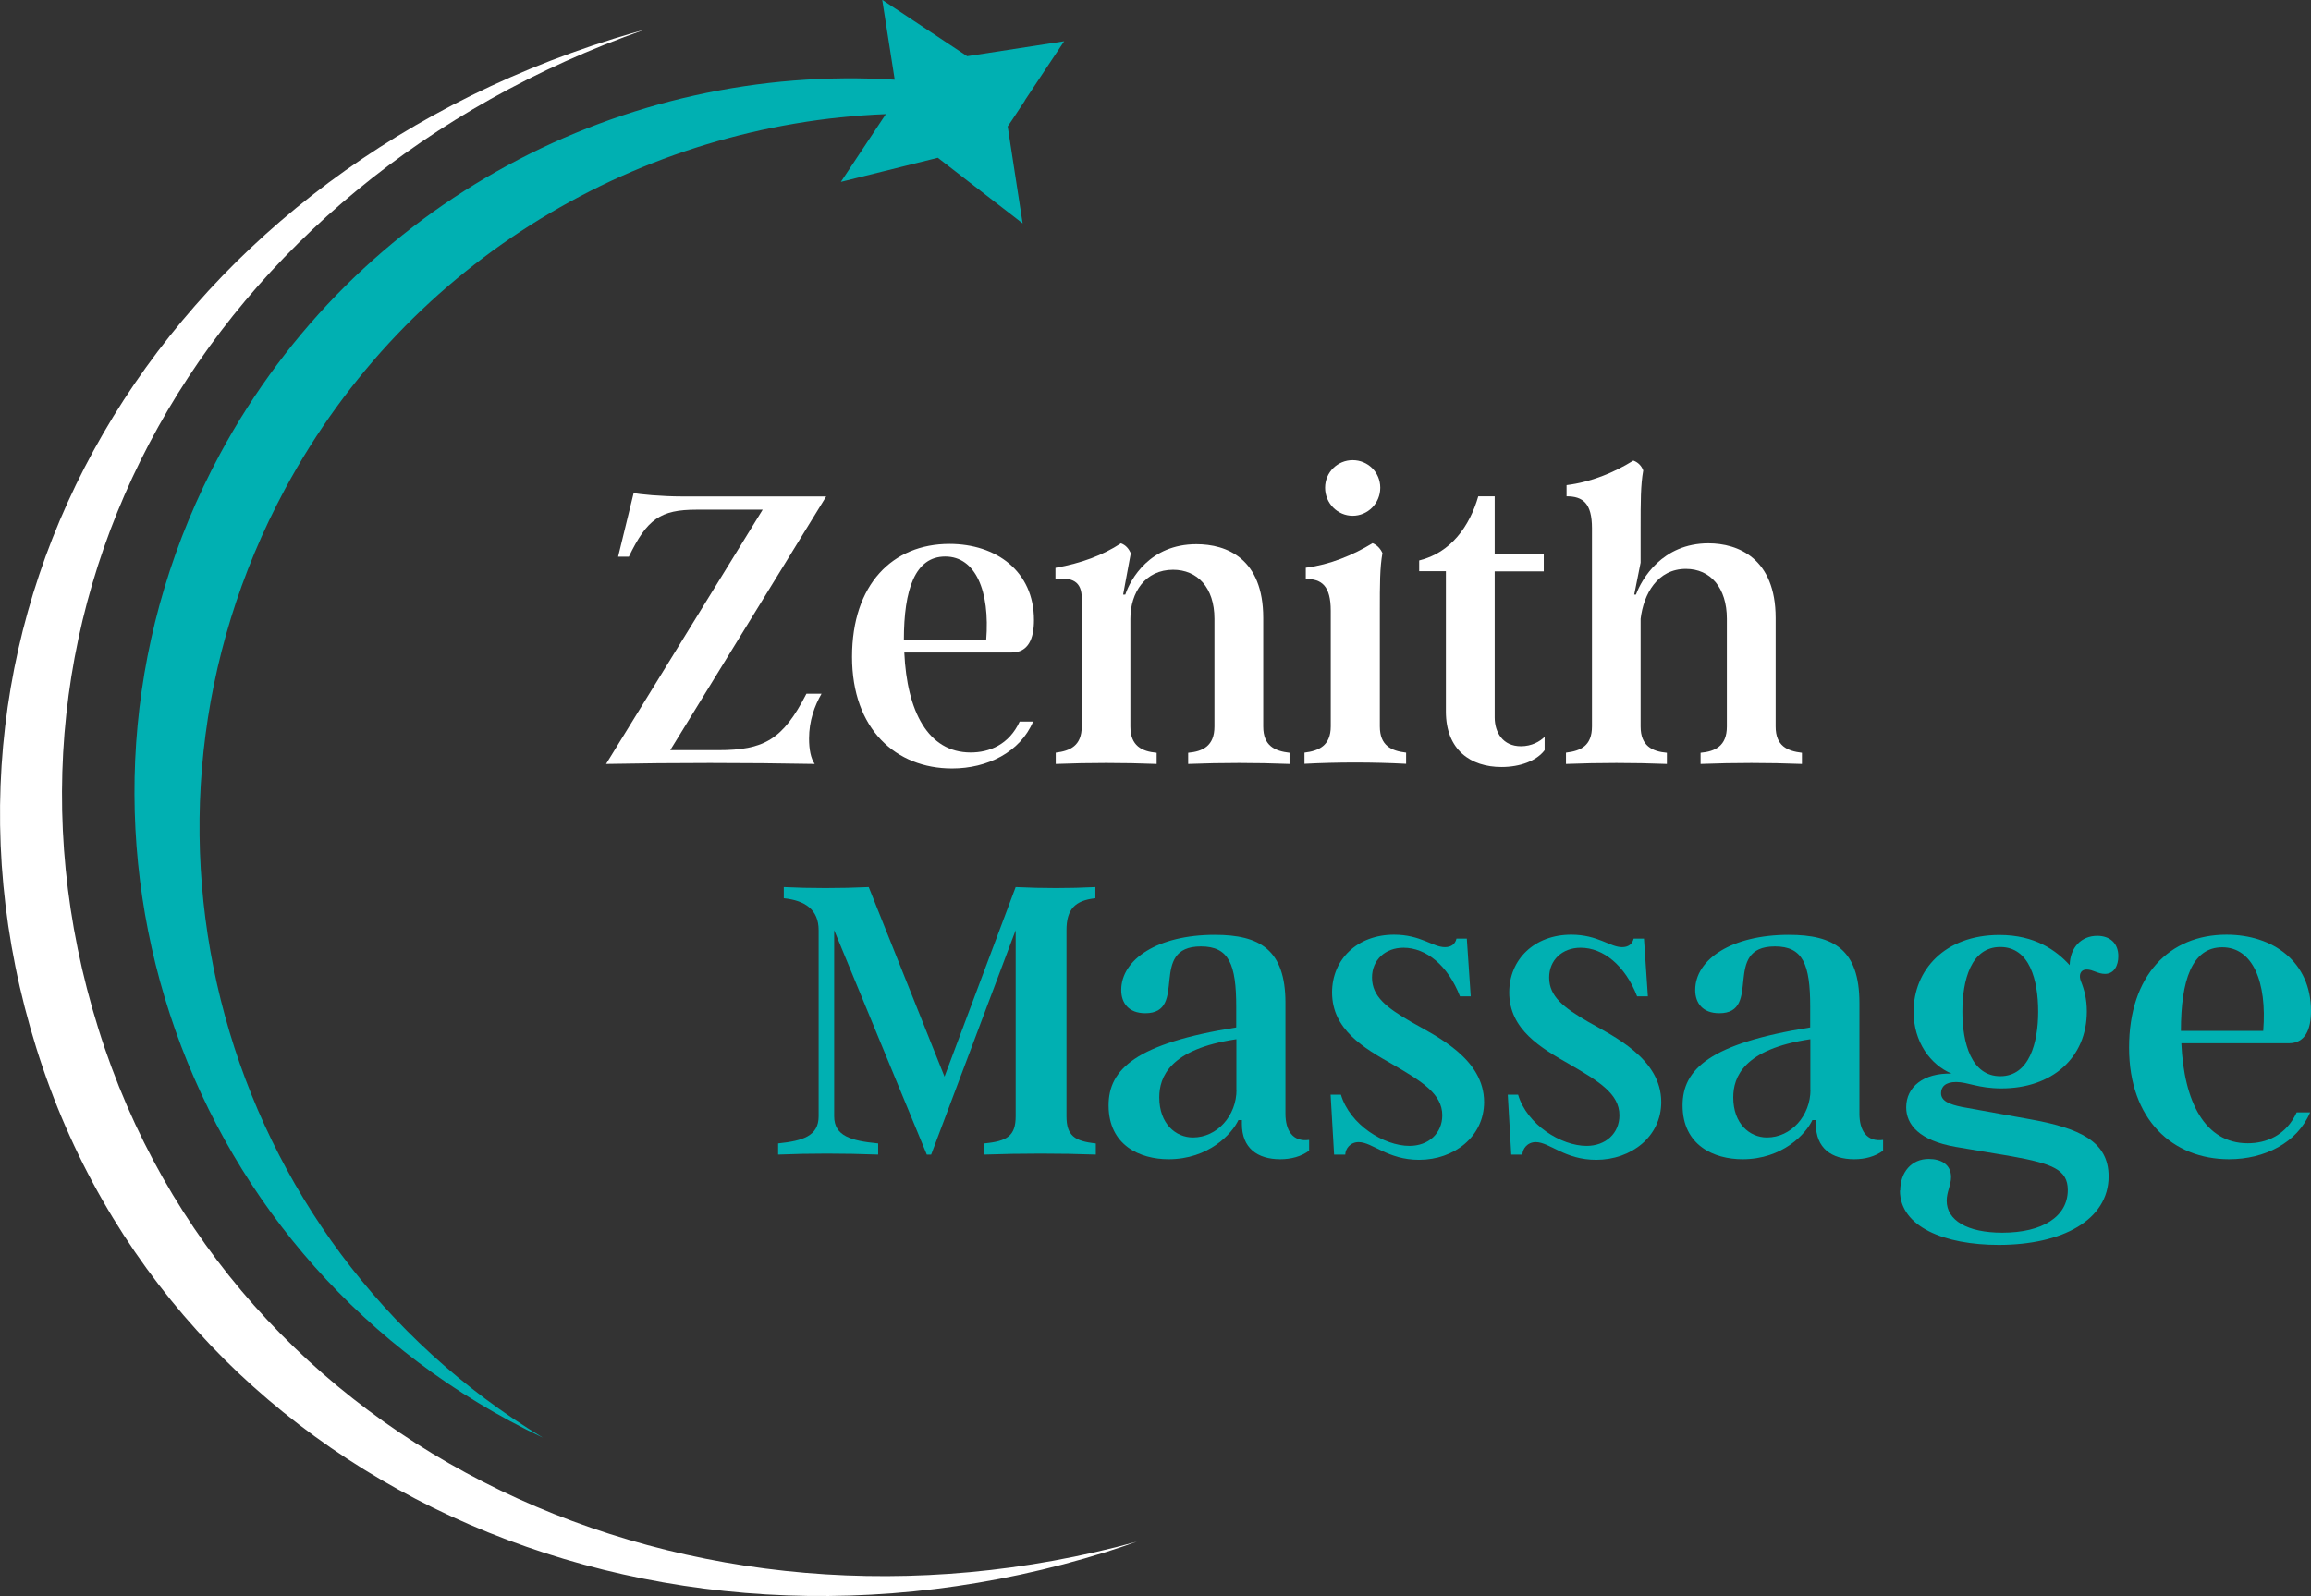
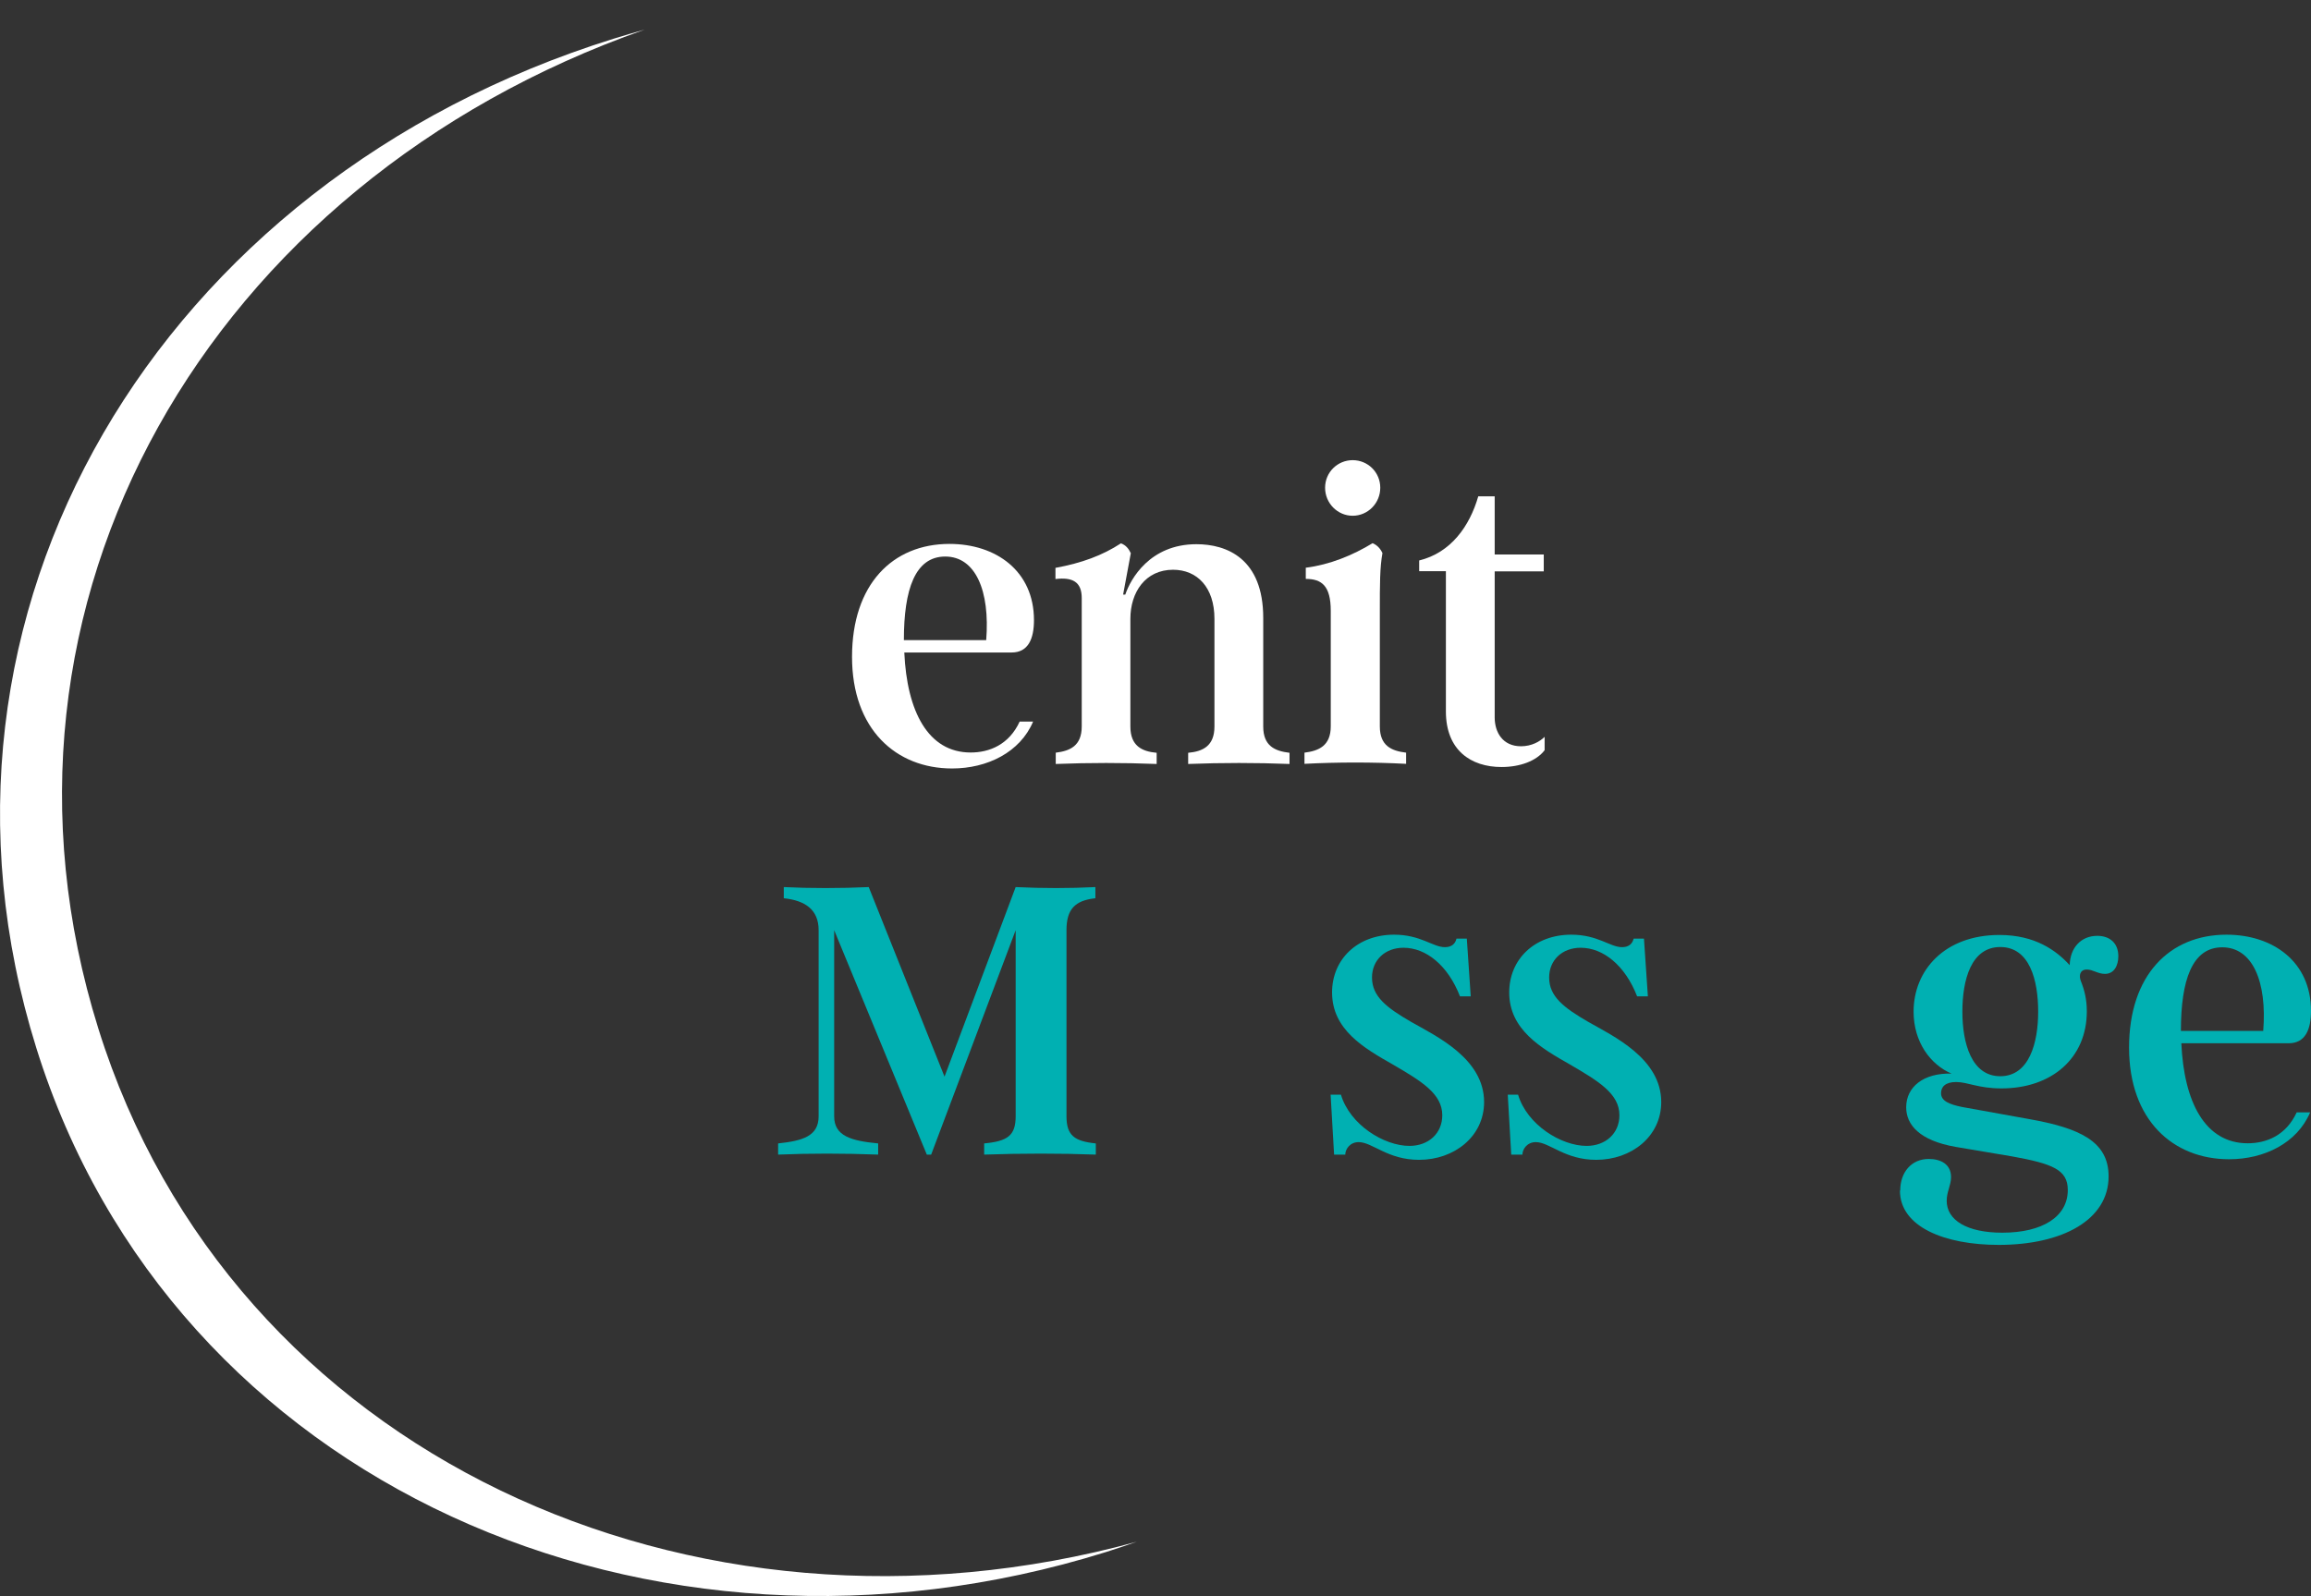
<svg xmlns="http://www.w3.org/2000/svg" id="Header" viewBox="0 0 159.16 109.95">
  <rect x="0" y="0" width="159.16" height="109.95" fill="#333333" stroke="none" />
  <defs>
    <style>.cls-1{fill:#00b0b2;}.cls-2{fill:#fff;}</style>
  </defs>
  <path class="cls-2" d="M42.25,2.67c.72-.22,1.43-.43,2.15-.63C14.4,12.58-2.39,41.53,6.77,70.85c9.15,29.32,40.86,43.76,71.52,35.36-.7,.25-1.41,.48-2.12,.71-31.32,9.78-64.31-4.73-73.67-34.73C-6.87,42.19,10.93,12.45,42.25,2.67Z" />
-   <path class="cls-1" d="M70.58,6.92l2.71-4.08-6.68,1.03-5.85-3.88,.86,5.5C43.03,4.33,24.57,13.81,15.15,31.28c-12.88,23.91-3.93,53.74,19.98,66.62,.74,.4,1.5,.78,2.26,1.14C15.15,85.55,7.16,56.85,19.63,33.69,28.18,17.81,44.21,8.53,61.01,7.86l-3.1,4.67,6.68-1.66,5.84,4.52-1.03-6.68,.28-.41,.9-1.36Z" />
  <g>
-     <path class="cls-2" d="M52.51,35.11h-4.54c-2.49,0-3.41,.65-4.66,3.24h-.74l1.07-4.39c.33,.09,1.93,.24,3.35,.24h9.91l-10.74,17.48h3.3c3.15,0,4.45-.71,6.08-3.89h1.04c-.48,.83-.86,1.87-.86,3.09,0,.74,.12,1.37,.39,1.75-4.81-.09-9.65-.09-14.37,0l10.78-17.51Z" />
    <path class="cls-2" d="M70.23,49.71h.92c-.89,2.11-3.15,3.23-5.58,3.23-3.86,0-6.89-2.7-6.89-7.69s2.79-7.78,6.71-7.78c3.21,0,5.82,1.87,5.82,5.25,0,1.28-.39,2.23-1.54,2.23h-7.39c.18,4.04,1.63,6.89,4.57,6.89,1.28,0,2.64-.53,3.38-2.14Zm-7.98-5.61h5.67c.27-3.41-.74-5.76-2.82-5.76s-2.85,2.26-2.85,5.76Z" />
    <path class="cls-2" d="M72.72,51.85c.98-.12,1.78-.47,1.78-1.81v-8.84c0-1.13-.65-1.45-1.81-1.31v-.77c1.81-.33,3.24-.86,4.51-1.69,.33,.12,.53,.36,.68,.68l-.53,2.85h.15c.36-1.07,1.69-3.47,4.9-3.47,2.08,0,4.6,.98,4.6,5.08v7.48c0,1.34,.8,1.69,1.81,1.81v.77c-2.32-.09-4.63-.09-6.98,0v-.77c1.01-.09,1.81-.47,1.81-1.81v-7.42c0-2.17-1.19-3.38-2.85-3.38-1.9,0-2.94,1.54-2.94,3.38v7.42c0,1.34,.8,1.72,1.81,1.81v.77c-2.32-.09-4.63-.09-6.95,0v-.77Z" />
    <path class="cls-2" d="M89.84,51.85c.98-.12,1.81-.47,1.81-1.81v-7.96c0-1.72-.62-2.2-1.72-2.2v-.77c1.66-.21,3.24-.86,4.6-1.69,.3,.12,.53,.36,.68,.68-.18,1.01-.18,2.14-.18,3.98v7.96c0,1.34,.8,1.69,1.81,1.81v.77c-2.32-.12-4.69-.12-7,0v-.77Zm1.42-18.25c0-1.07,.86-1.9,1.9-1.9s1.9,.83,1.9,1.9-.86,1.93-1.9,1.93-1.9-.86-1.9-1.93Z" />
    <path class="cls-2" d="M99.58,49v-9.65h-1.84v-.74c2.17-.53,3.47-2.34,4.07-4.42h1.13v4.01h3.38v1.16h-3.38v10.06c0,1.04,.56,1.99,1.81,1.99,.74,0,1.31-.33,1.63-.65v.92c-.56,.74-1.69,1.16-2.97,1.16-2.11,0-3.83-1.16-3.83-3.83Z" />
-     <path class="cls-2" d="M107.86,51.85c1.01-.12,1.78-.47,1.78-1.81v-13.65c0-1.72-.62-2.2-1.75-2.2v-.77c1.69-.21,3.26-.86,4.6-1.69,.33,.12,.56,.36,.68,.68-.18,1.01-.18,2.14-.18,3.98v2.37l-.44,2.2h.12c.39-1.07,1.81-3.53,4.99-3.53,2.05,0,4.63,1.04,4.63,5.14v7.48c0,1.34,.8,1.69,1.81,1.81v.77c-2.32-.09-4.63-.09-6.98,0v-.77c1.01-.09,1.81-.47,1.81-1.81v-7.42c0-2.14-1.13-3.44-2.82-3.44-1.96,0-2.91,1.72-3.12,3.44v7.42c0,1.34,.8,1.72,1.81,1.81v.77c-2.32-.09-4.63-.09-6.95,0v-.77Z" />
  </g>
  <g>
    <path class="cls-1" d="M53.59,78.77c1.69-.18,2.79-.5,2.79-1.87v-12.82c0-1.43-.95-2.05-2.4-2.2v-.77c1.78,.09,3.92,.09,5.85,0l5.22,13.06,4.9-13.06c1.87,.09,3.71,.09,5.49,0v.77c-1.42,.15-1.99,.77-1.99,2.2v12.82c0,1.34,.57,1.72,2.02,1.87v.77c-2.4-.09-5.14-.09-7.69,0v-.77c1.6-.15,2.17-.53,2.17-1.87v-12.82l-5.82,15.46h-.3l-6.38-15.46v12.82c0,1.36,1.16,1.69,3.03,1.87v.77c-2.37-.09-4.75-.09-6.89,0v-.77Z" />
-     <path class="cls-1" d="M88.53,76.72c0,1.16,.5,1.96,1.63,1.81v.74c-.56,.41-1.25,.59-1.99,.59-1.57,0-2.64-.77-2.64-2.43v-.27h-.24c-.44,.95-2.05,2.7-4.81,2.7-1.96,0-4.13-.95-4.13-3.71,0-2.49,1.87-4.27,8.79-5.37v-1.42c0-2.94-.5-4.16-2.43-4.16-3.68,0-.83,4.6-3.83,4.6-1.16,0-1.66-.71-1.66-1.6,0-2.11,2.52-3.8,6.44-3.8,3.09,0,4.87,1.01,4.87,4.69v7.63Zm-3.38-1.66v-3.47c-4.6,.68-5.31,2.61-5.31,4.01,0,1.81,1.13,2.76,2.32,2.76,1.66,0,3-1.49,3-3.3Z" />
    <path class="cls-1" d="M93.57,78.68c-.59,0-.92,.48-.92,.86h-.77l-.24-4.13h.71c.62,2.08,2.97,3.53,4.72,3.53,1.31,0,2.26-.86,2.26-2.11,0-1.48-1.42-2.34-3.41-3.5-1.99-1.13-4.18-2.4-4.18-4.96,0-2.29,1.75-3.98,4.27-3.98,1.84,0,2.67,.86,3.5,.86,.44,0,.71-.21,.8-.59h.71l.27,3.98h-.74c-.83-2.14-2.34-3.35-3.89-3.35-1.28,0-2.17,.86-2.17,2.05,0,1.31,1.01,2.08,2.7,3.06,1.72,.98,5.02,2.52,5.02,5.52,0,2.37-2.05,3.98-4.48,3.98-2.17,0-3.21-1.22-4.16-1.22Z" />
    <path class="cls-1" d="M105.77,78.68c-.59,0-.92,.48-.92,.86h-.77l-.24-4.13h.71c.62,2.08,2.97,3.53,4.72,3.53,1.31,0,2.26-.86,2.26-2.11,0-1.48-1.42-2.34-3.41-3.5-1.99-1.13-4.18-2.4-4.18-4.96,0-2.29,1.75-3.98,4.27-3.98,1.84,0,2.67,.86,3.5,.86,.44,0,.71-.21,.8-.59h.71l.27,3.98h-.74c-.83-2.14-2.34-3.35-3.89-3.35-1.28,0-2.17,.86-2.17,2.05,0,1.31,1.01,2.08,2.7,3.06,1.72,.98,5.02,2.52,5.02,5.52,0,2.37-2.05,3.98-4.48,3.98-2.17,0-3.21-1.22-4.16-1.22Z" />
-     <path class="cls-1" d="M128.06,76.72c0,1.16,.5,1.96,1.63,1.81v.74c-.56,.41-1.25,.59-1.99,.59-1.57,0-2.64-.77-2.64-2.43v-.27h-.24c-.44,.95-2.05,2.7-4.81,2.7-1.96,0-4.13-.95-4.13-3.71,0-2.49,1.87-4.27,8.79-5.37v-1.42c0-2.94-.5-4.16-2.43-4.16-3.68,0-.83,4.6-3.83,4.6-1.16,0-1.66-.71-1.66-1.6,0-2.11,2.52-3.8,6.44-3.8,3.09,0,4.87,1.01,4.87,4.69v7.63Zm-3.38-1.66v-3.47c-4.6,.68-5.31,2.61-5.31,4.01,0,1.81,1.13,2.76,2.32,2.76,1.66,0,3-1.49,3-3.3Z" />
    <path class="cls-1" d="M130.87,82.01c0-1.25,.77-2.17,1.96-2.17,.83,0,1.54,.36,1.54,1.25,0,.56-.3,1.01-.3,1.63,0,1.34,1.4,2.2,3.83,2.2,2.76,0,4.51-1.1,4.51-2.94,0-1.4-1.04-1.81-3.86-2.32l-3.86-.65c-2.52-.44-3.41-1.54-3.41-2.73,0-1.4,1.19-2.37,3.12-2.32-1.45-.62-2.61-2.17-2.61-4.27,0-2.85,2.14-5.28,5.91-5.28,2.46,0,3.92,1.07,4.84,2.08,.03-1.22,.8-2.02,1.9-2.02,.86,0,1.45,.5,1.45,1.4,0,.62-.27,1.22-.92,1.22-.5,0-.83-.3-1.25-.3-.47,0-.56,.41-.41,.8,.24,.59,.41,1.25,.41,2.08,0,3.21-2.4,5.31-5.88,5.31-1.6,0-2.32-.44-3.12-.44-.74,0-1.04,.33-1.04,.77,0,.53,.56,.77,1.45,.95l4.6,.83c3.5,.62,5.49,1.54,5.49,3.95,0,3-3.18,4.72-7.57,4.72-3.74,0-6.8-1.25-6.8-3.74Zm9.5-12.32c0-2.17-.59-4.45-2.61-4.45s-2.61,2.29-2.61,4.45,.62,4.45,2.61,4.45,2.61-2.29,2.61-4.45Z" />
    <path class="cls-1" d="M158.18,76.63h.92c-.89,2.11-3.15,3.23-5.58,3.23-3.86,0-6.89-2.7-6.89-7.69s2.79-7.78,6.71-7.78c3.21,0,5.82,1.87,5.82,5.25,0,1.28-.39,2.23-1.54,2.23h-7.39c.18,4.04,1.63,6.89,4.57,6.89,1.28,0,2.64-.53,3.38-2.14Zm-7.98-5.61h5.67c.27-3.41-.74-5.76-2.82-5.76s-2.85,2.26-2.85,5.76Z" />
  </g>
</svg>